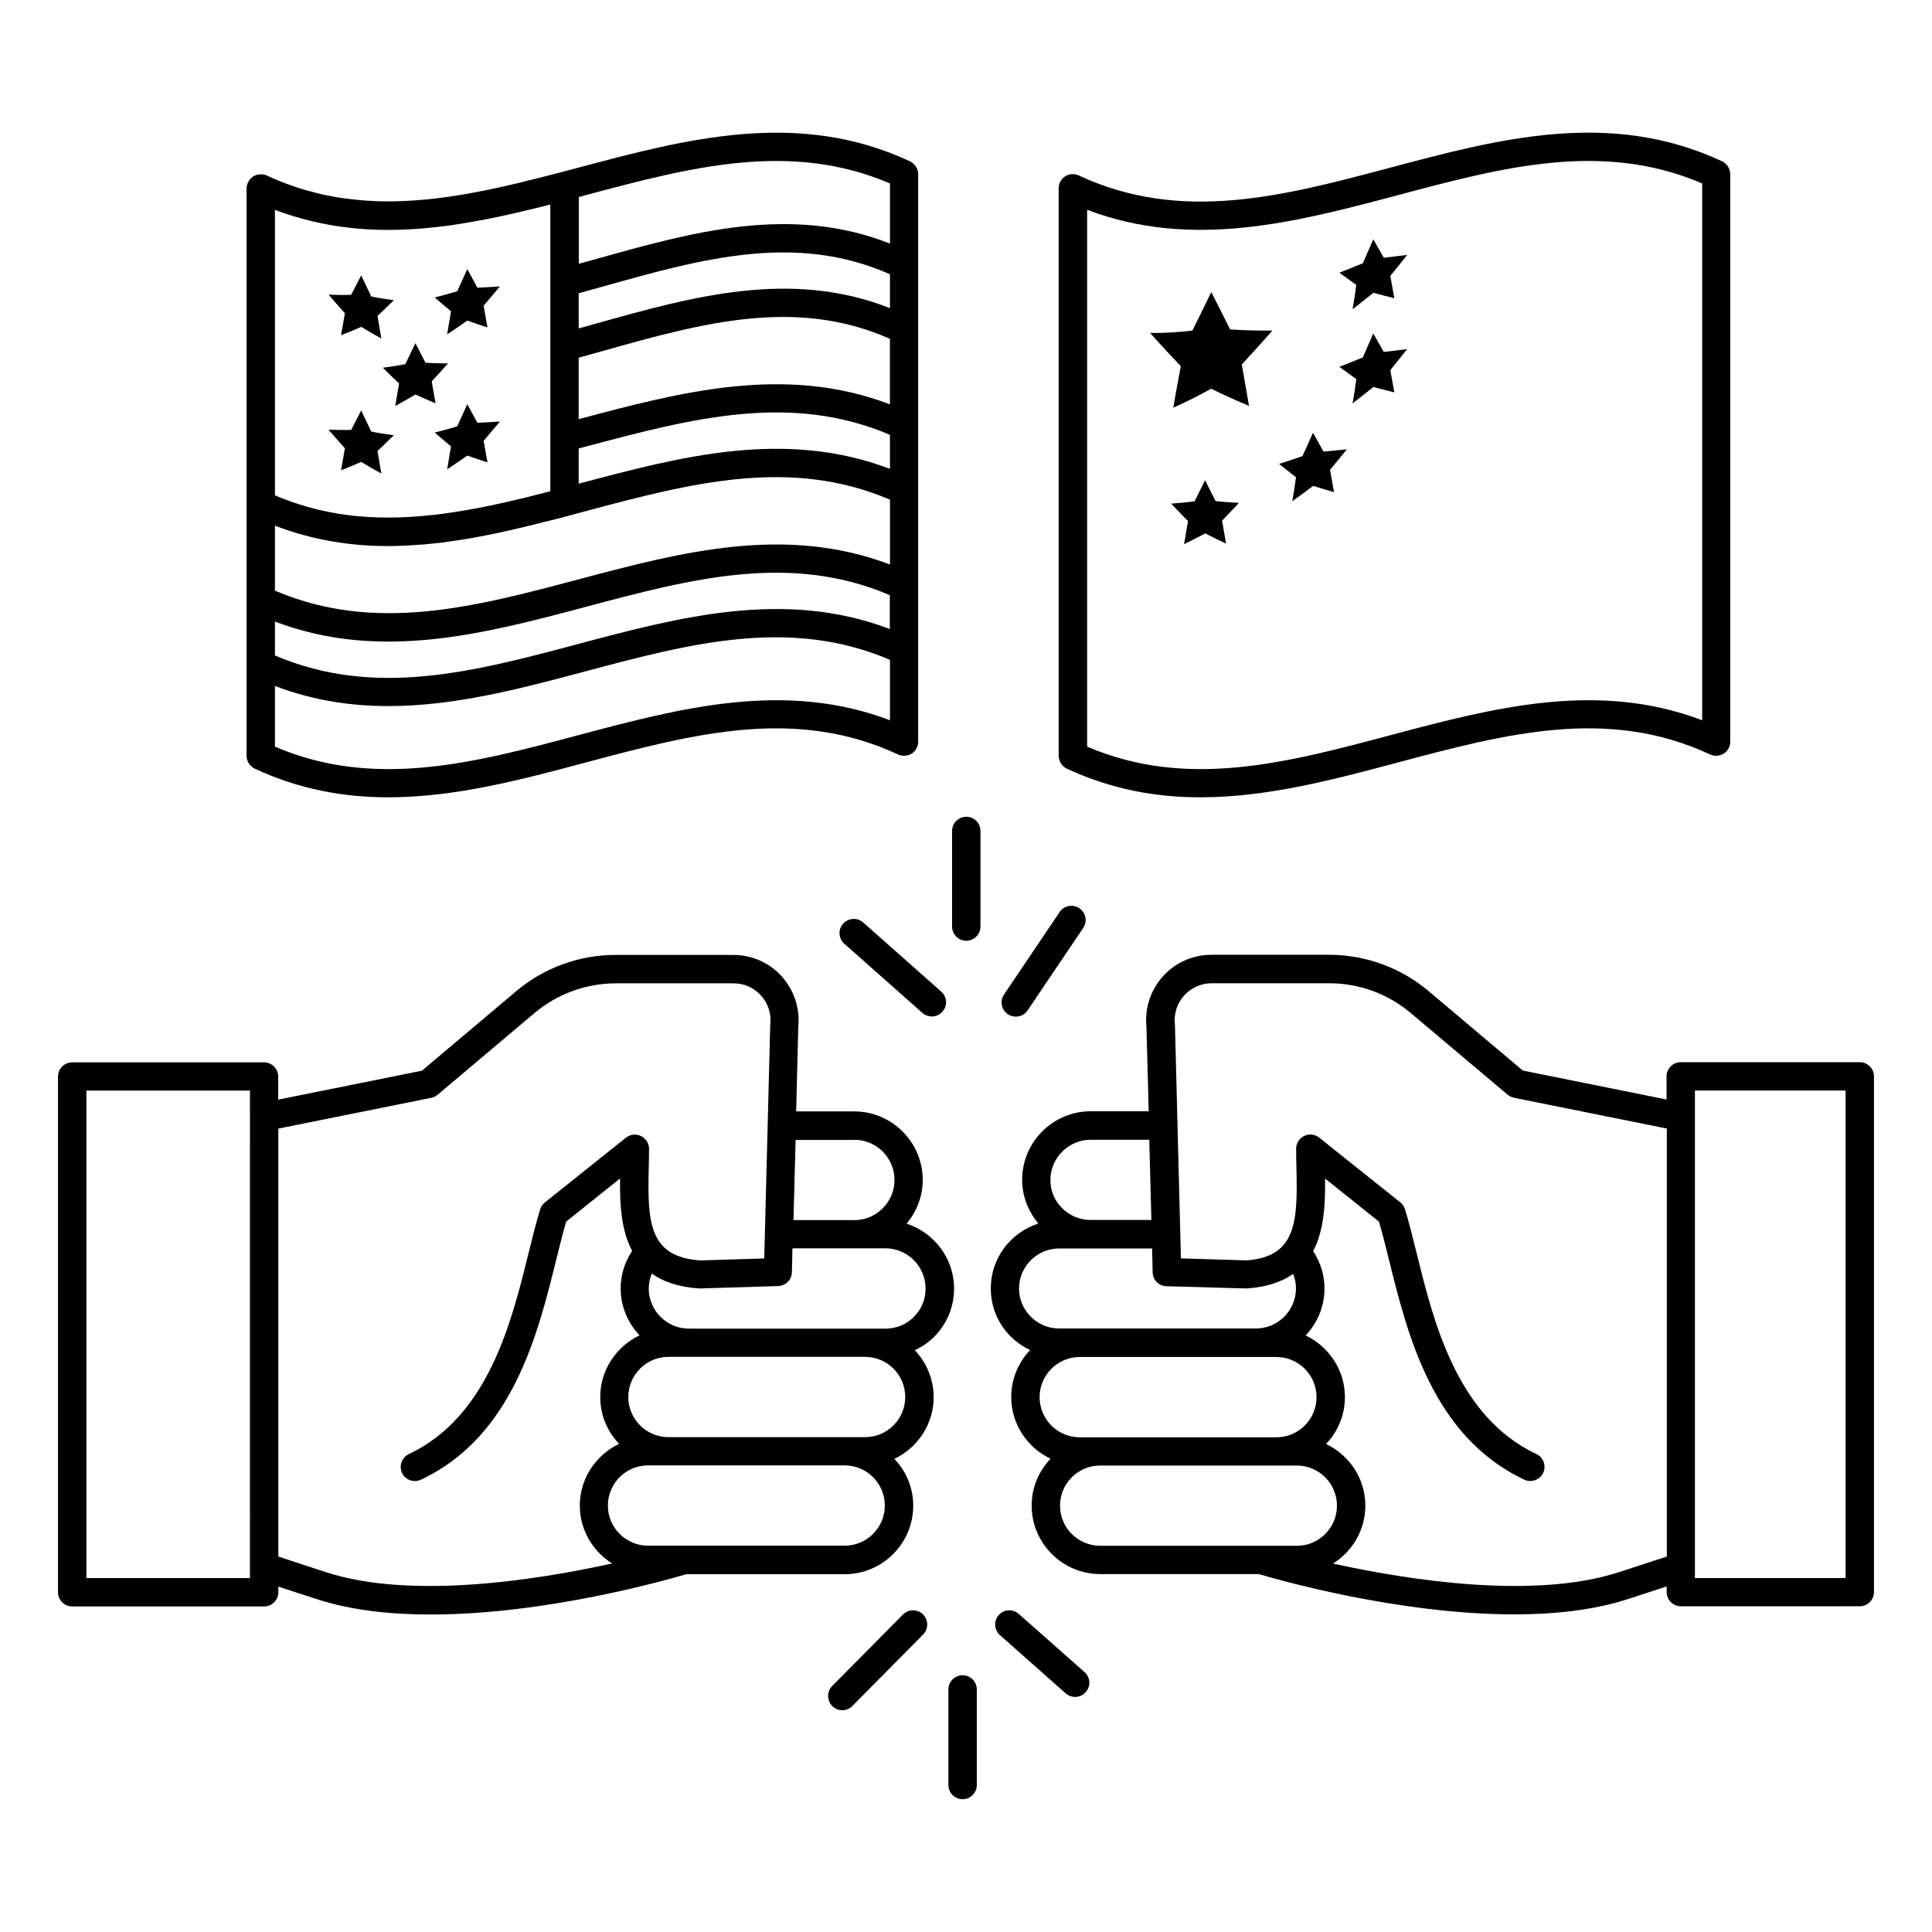
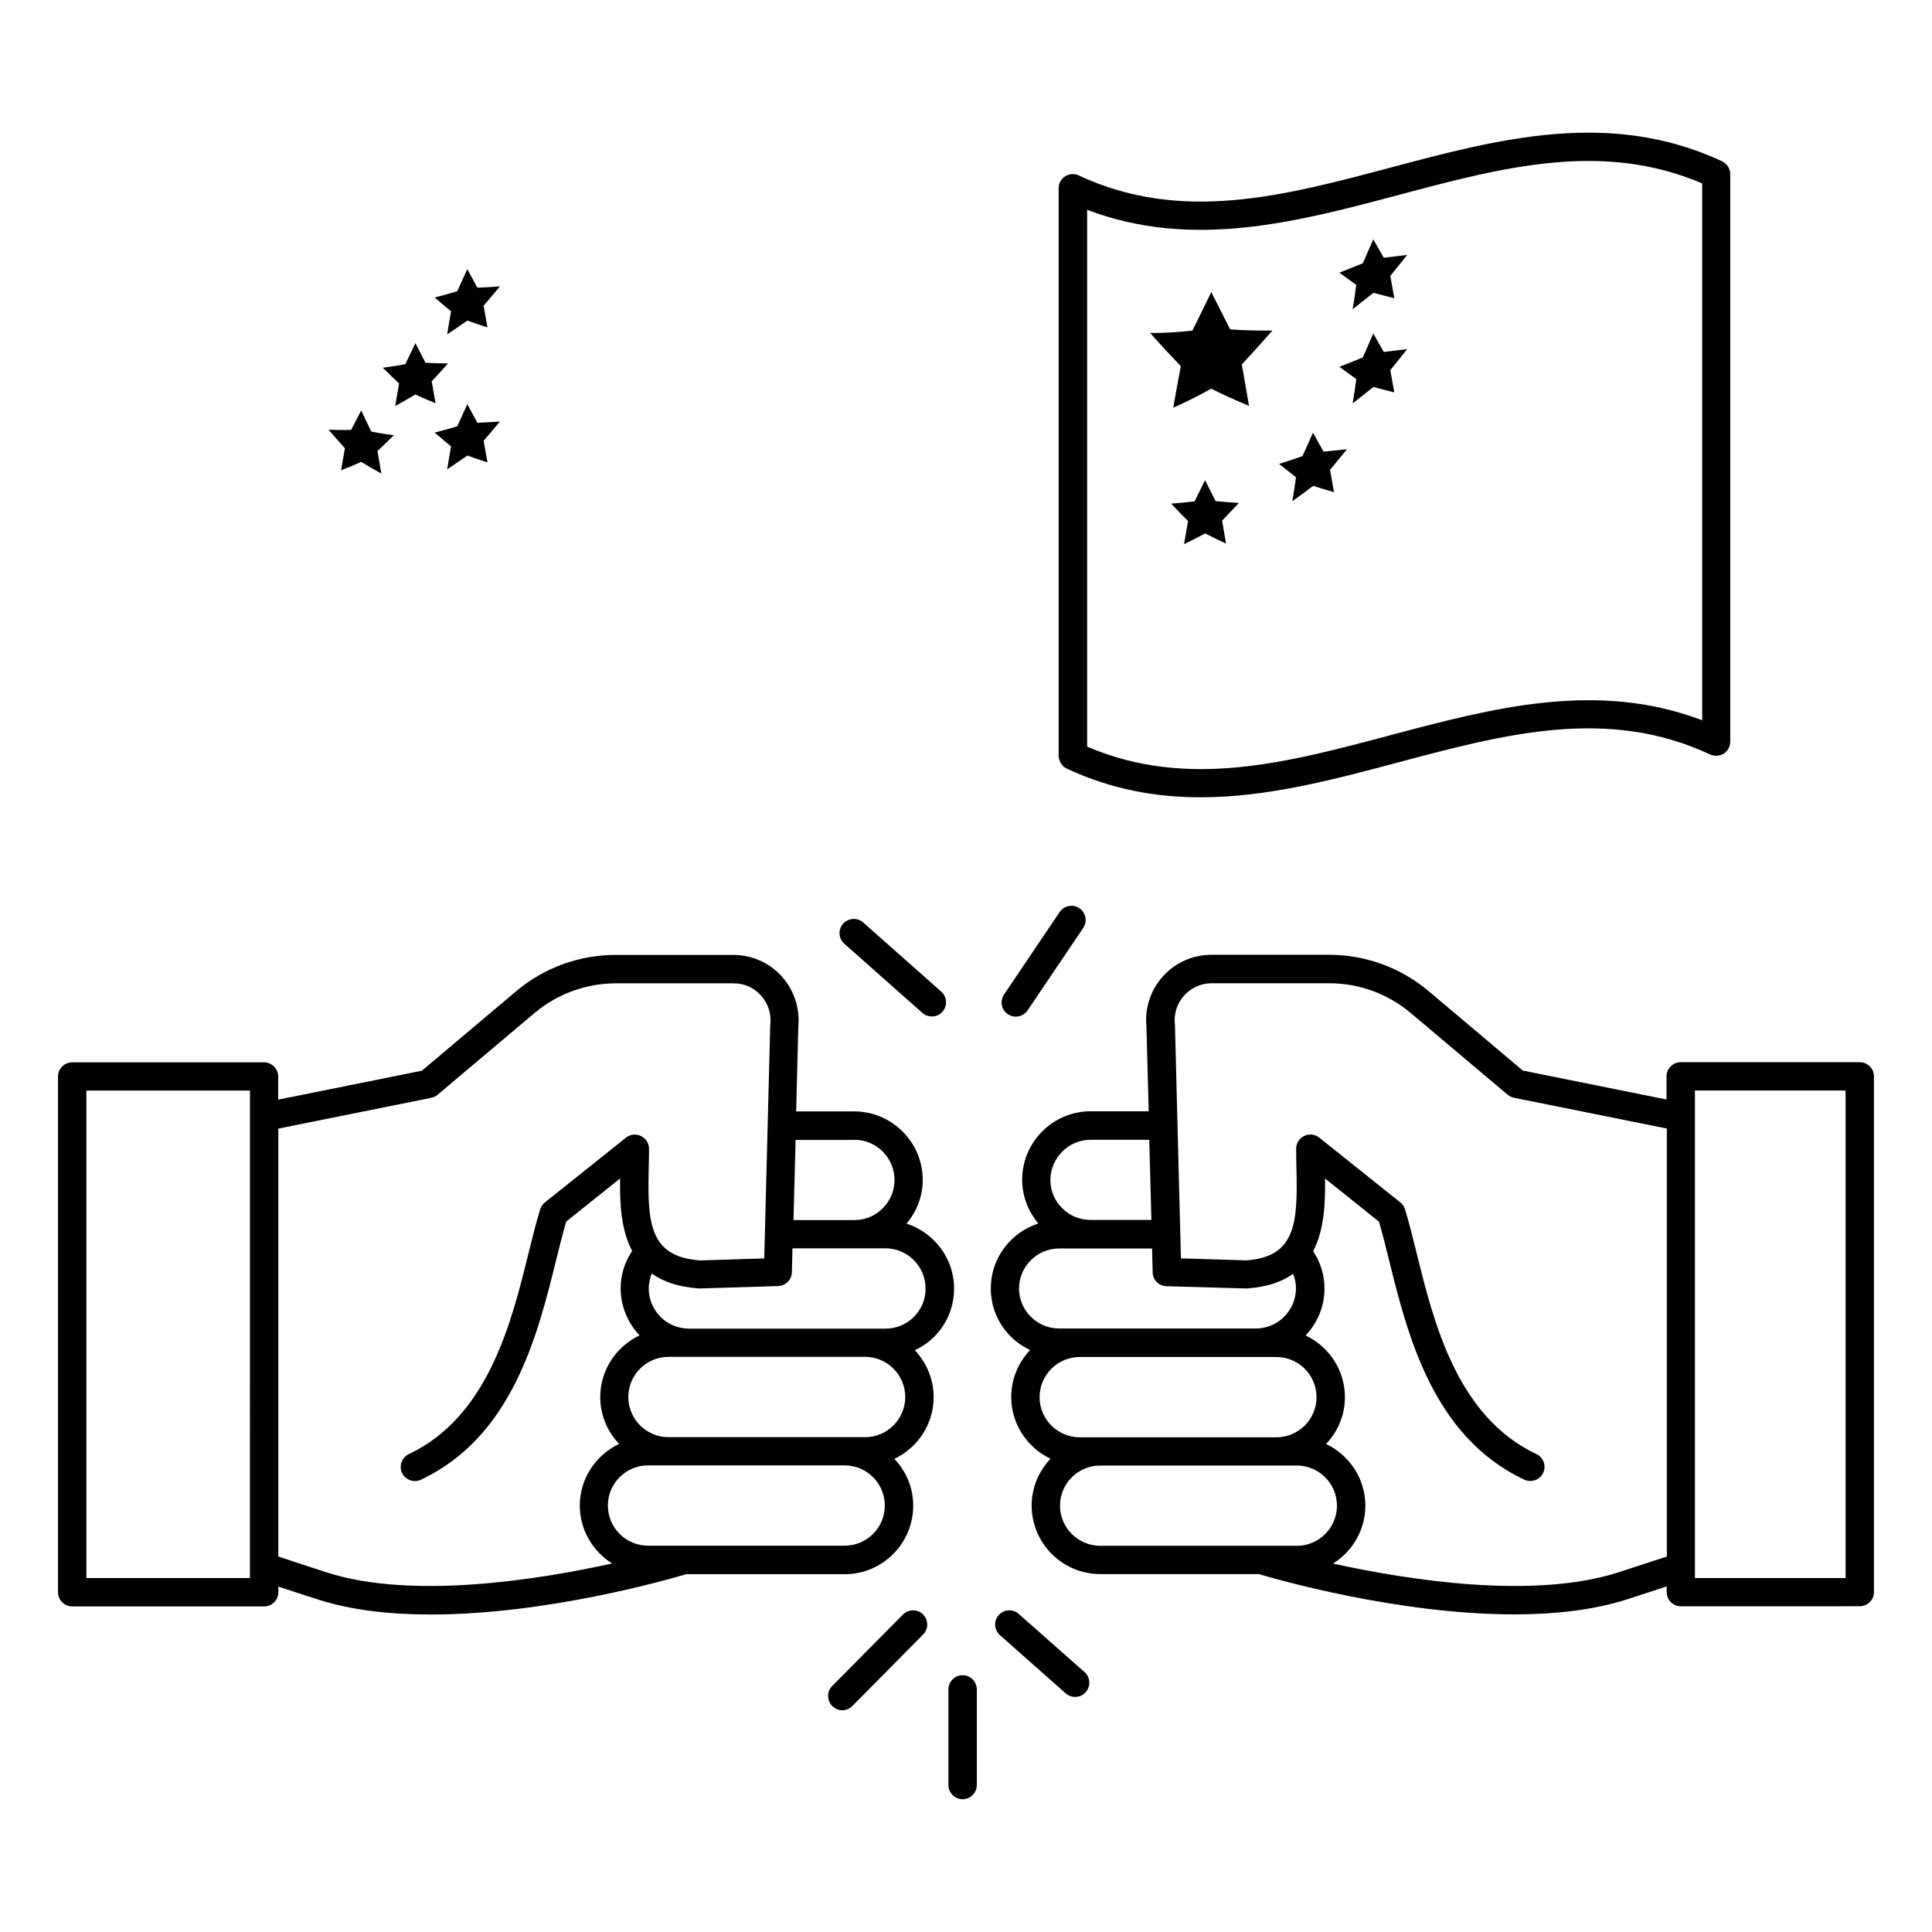
<svg xmlns="http://www.w3.org/2000/svg" fill="#000000" width="800px" height="800px" version="1.1" viewBox="144 144 512 512">
  <g>
    <path d="m636.86 425.49h-47.449c-2.066 0-3.762 1.691-3.762 3.762v6.129l-38.086-7.672-24.926-21.016c-7.371-6.242-16.77-9.664-26.395-9.664h-31.207c-4.887 0-9.551 2.066-12.82 5.676s-4.887 8.496-4.398 13.234l0.602 22.559h-15.379c-10 0-18.16 8.16-18.16 18.16 0 4.285 1.578 8.309 4.285 11.582-7.293 2.367-12.594 9.137-12.594 17.184 0 4.852 1.879 9.398 5.34 12.82 1.504 1.504 3.234 2.633 5.074 3.535-3.082 3.269-5 7.594-5 12.445 0 7.219 4.285 13.422 10.414 16.355-3.082 3.269-5 7.594-5 12.406 0 10 8.16 18.16 18.16 18.16h42.035c4.398 1.316 36.809 10.68 67.676 10.68 10.566 0 20.906-1.09 29.93-3.984 3.797-1.242 7.258-2.367 10.488-3.422v1.504c0 2.066 1.691 3.762 3.762 3.762l47.41-0.008c2.066 0 3.762-1.691 3.762-3.762v-136.66c0-2.066-1.691-3.762-3.762-3.762zm-203.86 20.566h15.566l0.562 21.242h-16.129c-2.82 0-5.488-1.09-7.519-3.121-2.031-1.992-3.121-4.664-3.121-7.481 0.039-5.863 4.816-10.641 10.641-10.641zm-8.309 28.801h24.625l0.152 6.356c0.039 1.992 1.656 3.609 3.648 3.648l21.281 0.602c5.375-0.375 9.324-1.766 12.293-3.871 0.488 1.203 0.754 2.481 0.754 3.836 0 5.867-4.773 10.641-10.641 10.641l-52.113-0.004c-2.82 0-5.488-1.09-7.519-3.121s-3.121-4.699-3.121-7.519c0.039-5.828 4.812-10.566 10.641-10.566zm5.453 28.762h52.109c5.867 0 10.641 4.773 10.641 10.641 0 5.867-4.773 10.641-10.641 10.641h-52.109c-5.867 0-10.641-4.773-10.641-10.641 0-5.863 4.773-10.641 10.641-10.641zm-5.227 39.402c0-5.867 4.773-10.641 10.641-10.641h52.109c5.867 0 10.641 4.773 10.641 10.641 0 5.867-4.773 10.641-10.641 10.641h-52.109c-5.867-0.039-10.641-4.773-10.641-10.641zm147.95 17.672c-22.445 7.219-55.418 2.106-75.609-2.332 5.113-3.195 8.574-8.875 8.574-15.34 0-7.219-4.285-13.422-10.414-16.355 3.082-3.234 5-7.594 5-12.406 0-7.219-4.285-13.422-10.414-16.355 3.082-3.269 5-7.594 5-12.445 0-3.535-1.055-6.918-3.008-9.887 2.969-5.641 3.234-12.785 3.16-19.25l14.289 11.43c0.863 2.934 1.73 6.391 2.633 10.039 4.887 19.777 11.543 46.848 35.832 58.312 0.527 0.262 1.055 0.375 1.617 0.375 1.43 0 2.781-0.789 3.422-2.144 0.902-1.879 0.074-4.137-1.805-5-21.055-9.926-27.223-35.004-31.734-53.312-1.055-4.211-2.031-8.195-3.082-11.582-0.227-0.715-0.641-1.355-1.242-1.805l-21.469-17.145c-1.129-0.902-2.668-1.09-3.984-0.453-1.316 0.641-2.144 1.957-2.144 3.383 0 1.617 0.039 3.309 0.074 5 0.375 14.625-0.113 23.648-13.273 24.59l-17.332-0.527-0.902-35.117v-0.039-0.039l-0.676-26.469c0-0.074-0.039-0.34-0.039-0.453-0.262-2.781 0.602-5.488 2.481-7.559 1.879-2.066 4.473-3.234 7.258-3.234h31.207c7.894 0 15.527 2.781 21.582 7.894l25.641 21.617c0.488 0.414 1.055 0.676 1.691 0.828l40.531 8.16v113.43c-3.875 1.254-8.125 2.644-12.863 4.188zm60.234 1.504h-39.93v-129.19h39.93z" />
    <path d="m396.84 485.46c0-8.047-5.34-14.812-12.594-17.184 2.746-3.269 4.285-7.293 4.285-11.582 0-10-8.16-18.16-18.16-18.16h-15.379l0.562-22.445c0.488-4.852-1.129-9.699-4.398-13.348-3.269-3.648-7.973-5.676-12.82-5.676h-31.207c-9.664 0-19.023 3.422-26.395 9.664l-24.926 21.016-38.086 7.672v-6.129c0-2.066-1.691-3.762-3.762-3.762l-50.828 0.004c-2.066 0-3.762 1.691-3.762 3.762v136.67c0 2.066 1.691 3.762 3.762 3.762h50.871c2.066 0 3.762-1.691 3.762-3.762v-1.504c3.195 1.055 6.656 2.219 10.488 3.422 8.984 2.894 19.363 3.984 29.891 3.984 30.867 0 63.277-9.363 67.676-10.68h42.035c10 0 18.16-8.16 18.16-18.16 0-4.812-1.918-9.176-5-12.406 6.129-2.934 10.414-9.137 10.414-16.355 0-4.812-1.918-9.176-5-12.445 1.844-0.863 3.609-2.031 5.113-3.535 3.418-3.418 5.297-7.969 5.297-12.82zm-26.43-39.402c5.867 0 10.641 4.773 10.641 10.641 0 2.82-1.09 5.488-3.121 7.519s-4.664 3.121-7.519 3.121h-16.129l0.562-21.242h15.566zm-160.17 116.14h-43.348v-129.19h43.352zm20.305-1.504c-4.738-1.543-8.984-2.934-12.785-4.211v-113.39l40.531-8.16c0.641-0.113 1.203-0.414 1.691-0.828l25.641-21.617c6.016-5.074 13.688-7.894 21.582-7.894h31.207c2.82 0 5.375 1.129 7.258 3.234 1.879 2.066 2.746 4.738 2.481 7.594 0 0.074-0.039 0.34-0.039 0.414l-0.676 26.469v0.039 0.039l-0.902 35.117-16.957 0.527c-13.535-0.941-14.023-9.926-13.648-24.59 0.039-1.691 0.074-3.383 0.074-5 0-1.43-0.828-2.746-2.144-3.383-1.277-0.641-2.859-0.453-3.984 0.453l-21.469 17.145c-0.602 0.488-1.016 1.09-1.242 1.805-1.055 3.383-2.031 7.371-3.082 11.582-4.512 18.309-10.68 43.387-31.734 53.312-1.879 0.902-2.668 3.121-1.805 5 0.641 1.355 1.992 2.144 3.422 2.144 0.527 0 1.09-0.113 1.617-0.375 24.289-11.43 30.941-38.539 35.832-58.312 0.902-3.648 1.766-7.106 2.633-10.078l14.289-11.43c-0.113 6.43 0.188 13.574 3.195 19.211-1.992 2.969-3.047 6.356-3.047 9.926 0 4.812 1.918 9.176 5 12.445-6.129 2.934-10.414 9.137-10.414 16.355 0 4.812 1.918 9.176 5 12.406-6.129 2.934-10.414 9.137-10.414 16.355 0 6.469 3.461 12.145 8.574 15.34-20.305 4.465-53.238 9.578-75.684 2.359zm137.3-7.07h-52.109c-5.867 0-10.641-4.773-10.641-10.641 0-5.867 4.773-10.641 10.641-10.641h52.109c5.867 0 10.641 4.773 10.641 10.641 0 5.867-4.773 10.641-10.641 10.641zm5.414-28.762h-52.109c-5.867 0-10.641-4.773-10.641-10.641s4.773-10.641 10.641-10.641h52.109c5.867 0 10.641 4.773 10.641 10.641s-4.773 10.641-10.641 10.641zm12.934-31.883c-2.031 2.031-4.664 3.121-7.519 3.121h-52.109c-5.867 0-10.641-4.773-10.641-10.641 0-1.391 0.301-2.707 0.789-3.949 3.047 2.144 7.07 3.57 12.594 3.949l20.906-0.641c1.992-0.074 3.609-1.656 3.648-3.648l0.152-6.356h24.625c5.867 0 10.641 4.773 10.641 10.641 0.035 2.824-1.055 5.496-3.086 7.523z" />
-     <path d="m209.34 303v41.281c0 1.465 0.863 2.781 2.18 3.422 11.844 5.527 23.648 7.594 35.418 7.594 17.672 0 35.191-4.664 52.375-9.25 28.535-7.594 55.496-14.777 82.676-2.106 1.164 0.527 2.519 0.453 3.609-0.227 1.09-0.676 1.73-1.879 1.73-3.16v-66.547-0.074-17.105-0.074-66.586c0-1.465-0.863-2.781-2.18-3.422-29.664-13.836-59.215-5.941-87.789 1.656-1.656 0.453-3.309 0.863-4.965 1.316-0.941 0.262-1.844 0.488-2.781 0.715-0.789 0.188-1.578 0.414-2.367 0.602-15.414 3.949-30.039 6.879-44.289 6.242h-0.039c-1.504-0.074-2.969-0.188-4.473-0.34-0.262-0.039-0.527-0.074-0.789-0.074-1.277-0.152-2.519-0.301-3.797-0.488-0.527-0.074-1.055-0.188-1.578-0.301-1.016-0.188-2.066-0.375-3.082-0.602-0.828-0.188-1.656-0.414-2.481-0.641-0.754-0.188-1.504-0.375-2.258-0.602-1.316-0.375-2.594-0.828-3.871-1.316-0.301-0.113-0.602-0.188-0.902-0.301-1.656-0.641-3.348-1.316-5-2.106-0.453-0.227-0.902-0.301-1.391-0.301-0.527-0.039-1.055 0.039-1.543 0.227-0.227 0.074-0.453 0.188-0.676 0.34-0.453 0.301-0.828 0.676-1.09 1.129-0.414 0.602-0.641 1.316-0.641 2.031v83.73 0.074zm12.707-101.62c0.074 0.039 0.113 0.039 0.188 0.039 1.691 0.527 3.383 0.941 5.039 1.355h0.074c10.266 2.367 20.492 2.633 30.906 1.543 0.34-0.039 0.715-0.074 1.055-0.113 1.164-0.113 2.332-0.262 3.496-0.414 0.863-0.113 1.691-0.227 2.559-0.375 0.602-0.074 1.203-0.188 1.805-0.301 1.203-0.188 2.445-0.414 3.648-0.641 0.152-0.039 0.34-0.074 0.488-0.074 6.203-1.164 12.406-2.633 18.535-4.211v75.988c-1.918 0.488-3.797 0.977-5.676 1.465-15.602 3.836-30.418 6.469-44.891 5.188-1.242-0.074-2.481-0.227-3.762-0.414-2.481-0.34-4.926-0.828-7.371-1.391-3.762-0.941-7.519-2.144-11.281-3.762v-75.652c1.73 0.68 3.461 1.242 5.188 1.77zm157.8 109.33c-27.859-10.602-55.57-3.234-82.453 3.91-27.785 7.406-54.066 14.398-80.535 3.082v-8.984c27.859 10.602 55.57 3.234 82.453-3.91 27.785-7.406 54.066-14.398 80.496-3.082v8.984zm-82.453-13.195c-27.785 7.406-54.066 14.324-80.535 3.008v-17.219c2.668 1.016 5.301 1.918 7.973 2.594 1.504 0.414 2.969 0.754 4.438 1.055 1.465 0.301 2.934 0.562 4.438 0.789 4.363 0.676 8.723 0.977 13.086 0.977 1.164 0 2.293-0.039 3.461-0.074 2.066-0.074 4.137-0.227 6.203-0.375 1.656-0.152 3.348-0.34 5.039-0.527 0.941-0.152 1.879-0.262 2.82-0.414 1.164-0.152 2.293-0.34 3.461-0.527 4.852-0.828 9.699-1.844 14.512-3.008 2.031-0.488 4.062-0.977 6.09-1.504 2.066-0.488 4.137-1.016 6.203-1.578 0.039 0 0.074-0.039 0.113-0.039 1.543-0.414 3.082-0.828 4.625-1.242 27.785-7.406 54.102-14.324 80.535-3.008v17.184c-27.871-10.602-55.578-3.234-82.461 3.91zm-0.039-34.664c0.676-0.188 1.316-0.34 1.957-0.527 27.785-7.371 54.066-14.398 80.535-3.082v9.023c-27.863-10.641-55.609-3.234-82.453 3.91h-0.039zm0-24.062c2.18-0.602 4.324-1.203 6.504-1.805 26.207-7.371 51.02-14.25 75.984-3.195v17.371c-27.859-10.641-55.57-3.234-82.453 3.91l-0.035-0.004zm82.492-13.125c-26.281-10.379-52.449-3.047-77.789 4.062-1.578 0.453-3.121 0.863-4.699 1.316v-9.324c2.18-0.602 4.324-1.203 6.504-1.805 26.207-7.371 51.02-14.289 75.984-3.234zm-82.453 113.13c-27.785 7.406-54.066 14.398-80.535 3.082v-16.094c10.039 3.836 20.078 5.34 30.078 5.34 17.672 0 35.191-4.664 52.375-9.25 27.785-7.406 54.066-14.324 80.535-3.008v16.016c-27.863-10.598-55.57-3.231-82.453 3.914zm1.918-143.1c27.785-7.406 54.066-14.398 80.535-3.082v15.941c-26.281-10.379-52.449-3.047-77.789 4.062-1.543 0.453-3.121 0.863-4.664 1.277v-17.672c0.641-0.188 1.277-0.34 1.918-0.527z" />
-     <path d="m234.38 232.84c1.766-0.676 3.57-1.43 5.34-2.219 1.766 1.09 3.57 2.106 5.34 3.082-0.34-1.992-0.676-3.984-1.016-5.977 1.43-1.355 2.894-2.746 4.324-4.172-1.992-0.262-3.984-0.562-5.977-0.977-0.902-1.844-1.766-3.723-2.668-5.602-0.902 1.73-1.766 3.461-2.668 5.152-1.992 0.074-3.984 0.039-5.977-0.039 1.43 1.691 2.894 3.309 4.324 4.926-0.344 1.949-0.684 3.906-1.023 5.824z" />
    <path d="m262.5 232.61c1.766-1.164 3.57-2.406 5.34-3.648 1.766 0.641 3.57 1.242 5.34 1.805-0.34-1.918-0.676-3.836-1.016-5.754 1.43-1.691 2.894-3.383 4.324-5.113-1.992 0.152-3.984 0.262-5.977 0.34-0.902-1.656-1.766-3.269-2.668-4.926-0.902 1.957-1.766 3.91-2.668 5.867-1.992 0.602-3.984 1.164-5.977 1.656 1.43 1.242 2.894 2.481 4.324 3.648-0.348 2.066-0.684 4.094-1.023 6.125z" />
    <path d="m234.38 268.63c1.766-0.676 3.57-1.43 5.34-2.219 1.766 1.09 3.57 2.106 5.34 3.082-0.34-1.992-0.676-3.984-1.016-5.977 1.43-1.355 2.894-2.746 4.324-4.172-1.992-0.262-3.984-0.562-5.977-0.977-0.902-1.844-1.766-3.723-2.668-5.602-0.902 1.73-1.766 3.461-2.668 5.152-1.992 0.074-3.984 0.039-5.977-0.039 1.43 1.691 2.894 3.309 4.324 4.926-0.344 1.949-0.684 3.867-1.023 5.824z" />
    <path d="m270.51 256.04c-0.902-1.656-1.766-3.269-2.668-4.926-0.902 1.957-1.766 3.91-2.668 5.867-1.992 0.602-3.984 1.164-5.977 1.656 1.43 1.242 2.894 2.481 4.324 3.648-0.34 2.031-0.676 4.062-1.016 6.09 1.766-1.164 3.57-2.406 5.34-3.648 1.766 0.641 3.57 1.242 5.34 1.805-0.344-1.879-0.684-3.797-1.02-5.715 1.43-1.691 2.894-3.383 4.324-5.113-1.996 0.148-3.988 0.262-5.981 0.336z" />
    <path d="m249.76 245.62c-0.34 1.992-0.676 3.984-1.016 5.977 1.766-0.977 3.57-1.992 5.34-3.047 1.766 0.828 3.57 1.578 5.34 2.332-0.34-1.957-0.676-3.871-1.016-5.828 1.43-1.543 2.894-3.121 4.324-4.738-1.992 0-3.984-0.074-5.977-0.188-0.902-1.73-1.766-3.461-2.668-5.188-0.902 1.879-1.766 3.723-2.668 5.566-1.992 0.375-3.984 0.715-5.977 0.941 1.422 1.43 2.887 2.82 4.316 4.172z" />
    <path d="m426.73 347.7c11.844 5.527 23.648 7.594 35.418 7.594 17.672 0 35.191-4.664 52.375-9.25 28.535-7.594 55.531-14.777 82.676-2.106 1.164 0.527 2.519 0.453 3.609-0.227 1.09-0.676 1.73-1.879 1.73-3.16v-150.39c0-1.465-0.863-2.781-2.18-3.422-29.664-13.836-59.215-5.941-87.789 1.656-28.535 7.594-55.496 14.777-82.676 2.106-1.164-0.562-2.519-0.453-3.609 0.227-1.09 0.676-1.73 1.879-1.73 3.16v150.35c0.031 1.504 0.859 2.856 2.176 3.457zm5.375-148.1c27.859 10.602 55.57 3.234 82.453-3.91 27.785-7.406 54.066-14.398 80.535-3.082v142.27c-27.859-10.602-55.57-3.234-82.453 3.91-27.785 7.406-54.066 14.398-80.535 3.082z" />
    <path d="m454.93 252.05c3.348-1.504 6.691-3.16 10.039-5.039 3.348 1.656 6.691 3.16 10.039 4.551-0.641-3.648-1.277-7.293-1.918-10.98 2.707-2.894 5.414-5.902 8.121-8.984-3.723 0.039-7.481-0.039-11.203-0.301-1.656-3.269-3.348-6.578-5-9.887-1.656 3.422-3.348 6.844-5 10.188-3.723 0.453-7.481 0.676-11.203 0.641 2.707 3.082 5.414 5.977 8.121 8.797-0.719 3.684-1.359 7.371-1.996 11.016z" />
    <path d="m502.45 225.96c1.844-1.43 3.684-2.894 5.527-4.363 1.844 0.488 3.684 0.977 5.527 1.43-0.34-1.957-0.715-3.91-1.055-5.902 1.504-1.844 2.969-3.723 4.473-5.566-2.066 0.262-4.137 0.488-6.203 0.754-0.941-1.617-1.844-3.269-2.781-4.887-0.941 2.106-1.844 4.211-2.781 6.356-2.066 0.828-4.137 1.656-6.203 2.481 1.504 1.09 2.969 2.18 4.473 3.234-0.262 2.18-0.602 4.324-0.977 6.465z" />
    <path d="m502.45 250.92c1.844-1.43 3.684-2.894 5.527-4.363 1.844 0.488 3.684 0.977 5.527 1.43-0.34-1.957-0.715-3.91-1.055-5.902 1.504-1.844 2.969-3.723 4.473-5.566-2.066 0.262-4.137 0.488-6.203 0.754-0.941-1.617-1.844-3.269-2.781-4.887-0.941 2.106-1.844 4.211-2.781 6.356-2.066 0.828-4.137 1.656-6.203 2.481 1.504 1.09 2.969 2.18 4.473 3.234-0.262 2.18-0.602 4.324-0.977 6.465z" />
    <path d="m486.47 276.83c1.844-1.316 3.684-2.668 5.527-4.062 1.844 0.562 3.684 1.129 5.527 1.656-0.34-1.957-0.715-3.949-1.055-5.902 1.504-1.805 2.969-3.648 4.473-5.453-2.066 0.227-4.137 0.414-6.203 0.602-0.941-1.656-1.844-3.309-2.781-5-0.941 2.066-1.844 4.137-2.781 6.203-2.066 0.715-4.137 1.43-6.203 2.066 1.504 1.203 2.969 2.367 4.473 3.535-0.262 2.106-0.637 4.25-0.977 6.356z" />
    <path d="m463.39 285.36c1.844 0.941 3.684 1.844 5.527 2.707-0.34-2.031-0.715-4.062-1.055-6.09 1.504-1.543 2.969-3.121 4.473-4.699-2.066-0.113-4.137-0.262-6.203-0.488-0.941-1.844-1.844-3.684-2.781-5.527-0.941 1.879-1.844 3.762-2.781 5.602-2.066 0.262-4.137 0.453-6.203 0.602 1.504 1.578 2.969 3.121 4.473 4.625-0.34 2.031-0.715 4.098-1.055 6.129 1.922-0.941 3.766-1.883 5.606-2.859z" />
    <path d="m413.2 413.42c1.203 0 2.406-0.562 3.121-1.656l14.738-21.844c1.164-1.73 0.715-4.062-1.016-5.227-1.73-1.164-4.062-0.715-5.227 1.016l-14.738 21.844c-1.164 1.73-0.715 4.062 1.016 5.227 0.641 0.414 1.352 0.641 2.106 0.641z" />
    <path d="m367.44 388.79c-1.391 1.543-1.242 3.91 0.301 5.301l20.715 18.348c0.715 0.641 1.617 0.941 2.481 0.941 1.055 0 2.066-0.414 2.82-1.277 1.391-1.543 1.242-3.91-0.301-5.301l-20.715-18.348c-1.539-1.355-3.91-1.203-5.301 0.336z" />
-     <path d="m400.07 360.45c-2.066 0-3.762 1.691-3.762 3.762v25.34c0 2.066 1.691 3.762 3.762 3.762 2.066 0 3.762-1.691 3.762-3.762v-25.34c-0.004-2.07-1.656-3.762-3.762-3.762z" />
    <path d="m383.3 571.86-18.762 18.949c-1.465 1.465-1.43 3.871 0.039 5.34 0.754 0.715 1.691 1.09 2.633 1.09 0.977 0 1.918-0.375 2.668-1.129l18.762-18.949c1.465-1.465 1.43-3.871-0.039-5.34-1.465-1.43-3.836-1.43-5.301 0.039z" />
    <path d="m413.98 571.71c-1.543-1.391-3.91-1.242-5.301 0.301-1.391 1.543-1.242 3.91 0.301 5.301l17.445 15.453c0.715 0.641 1.617 0.941 2.481 0.941 1.055 0 2.066-0.414 2.82-1.277 1.391-1.543 1.242-3.91-0.301-5.301z" />
    <path d="m399.1 587.95c-2.066 0-3.762 1.691-3.762 3.762v25.34c0 2.066 1.691 3.762 3.762 3.762 2.066 0 3.762-1.691 3.762-3.762v-25.34c-0.004-2.07-1.695-3.762-3.762-3.762z" />
  </g>
</svg>